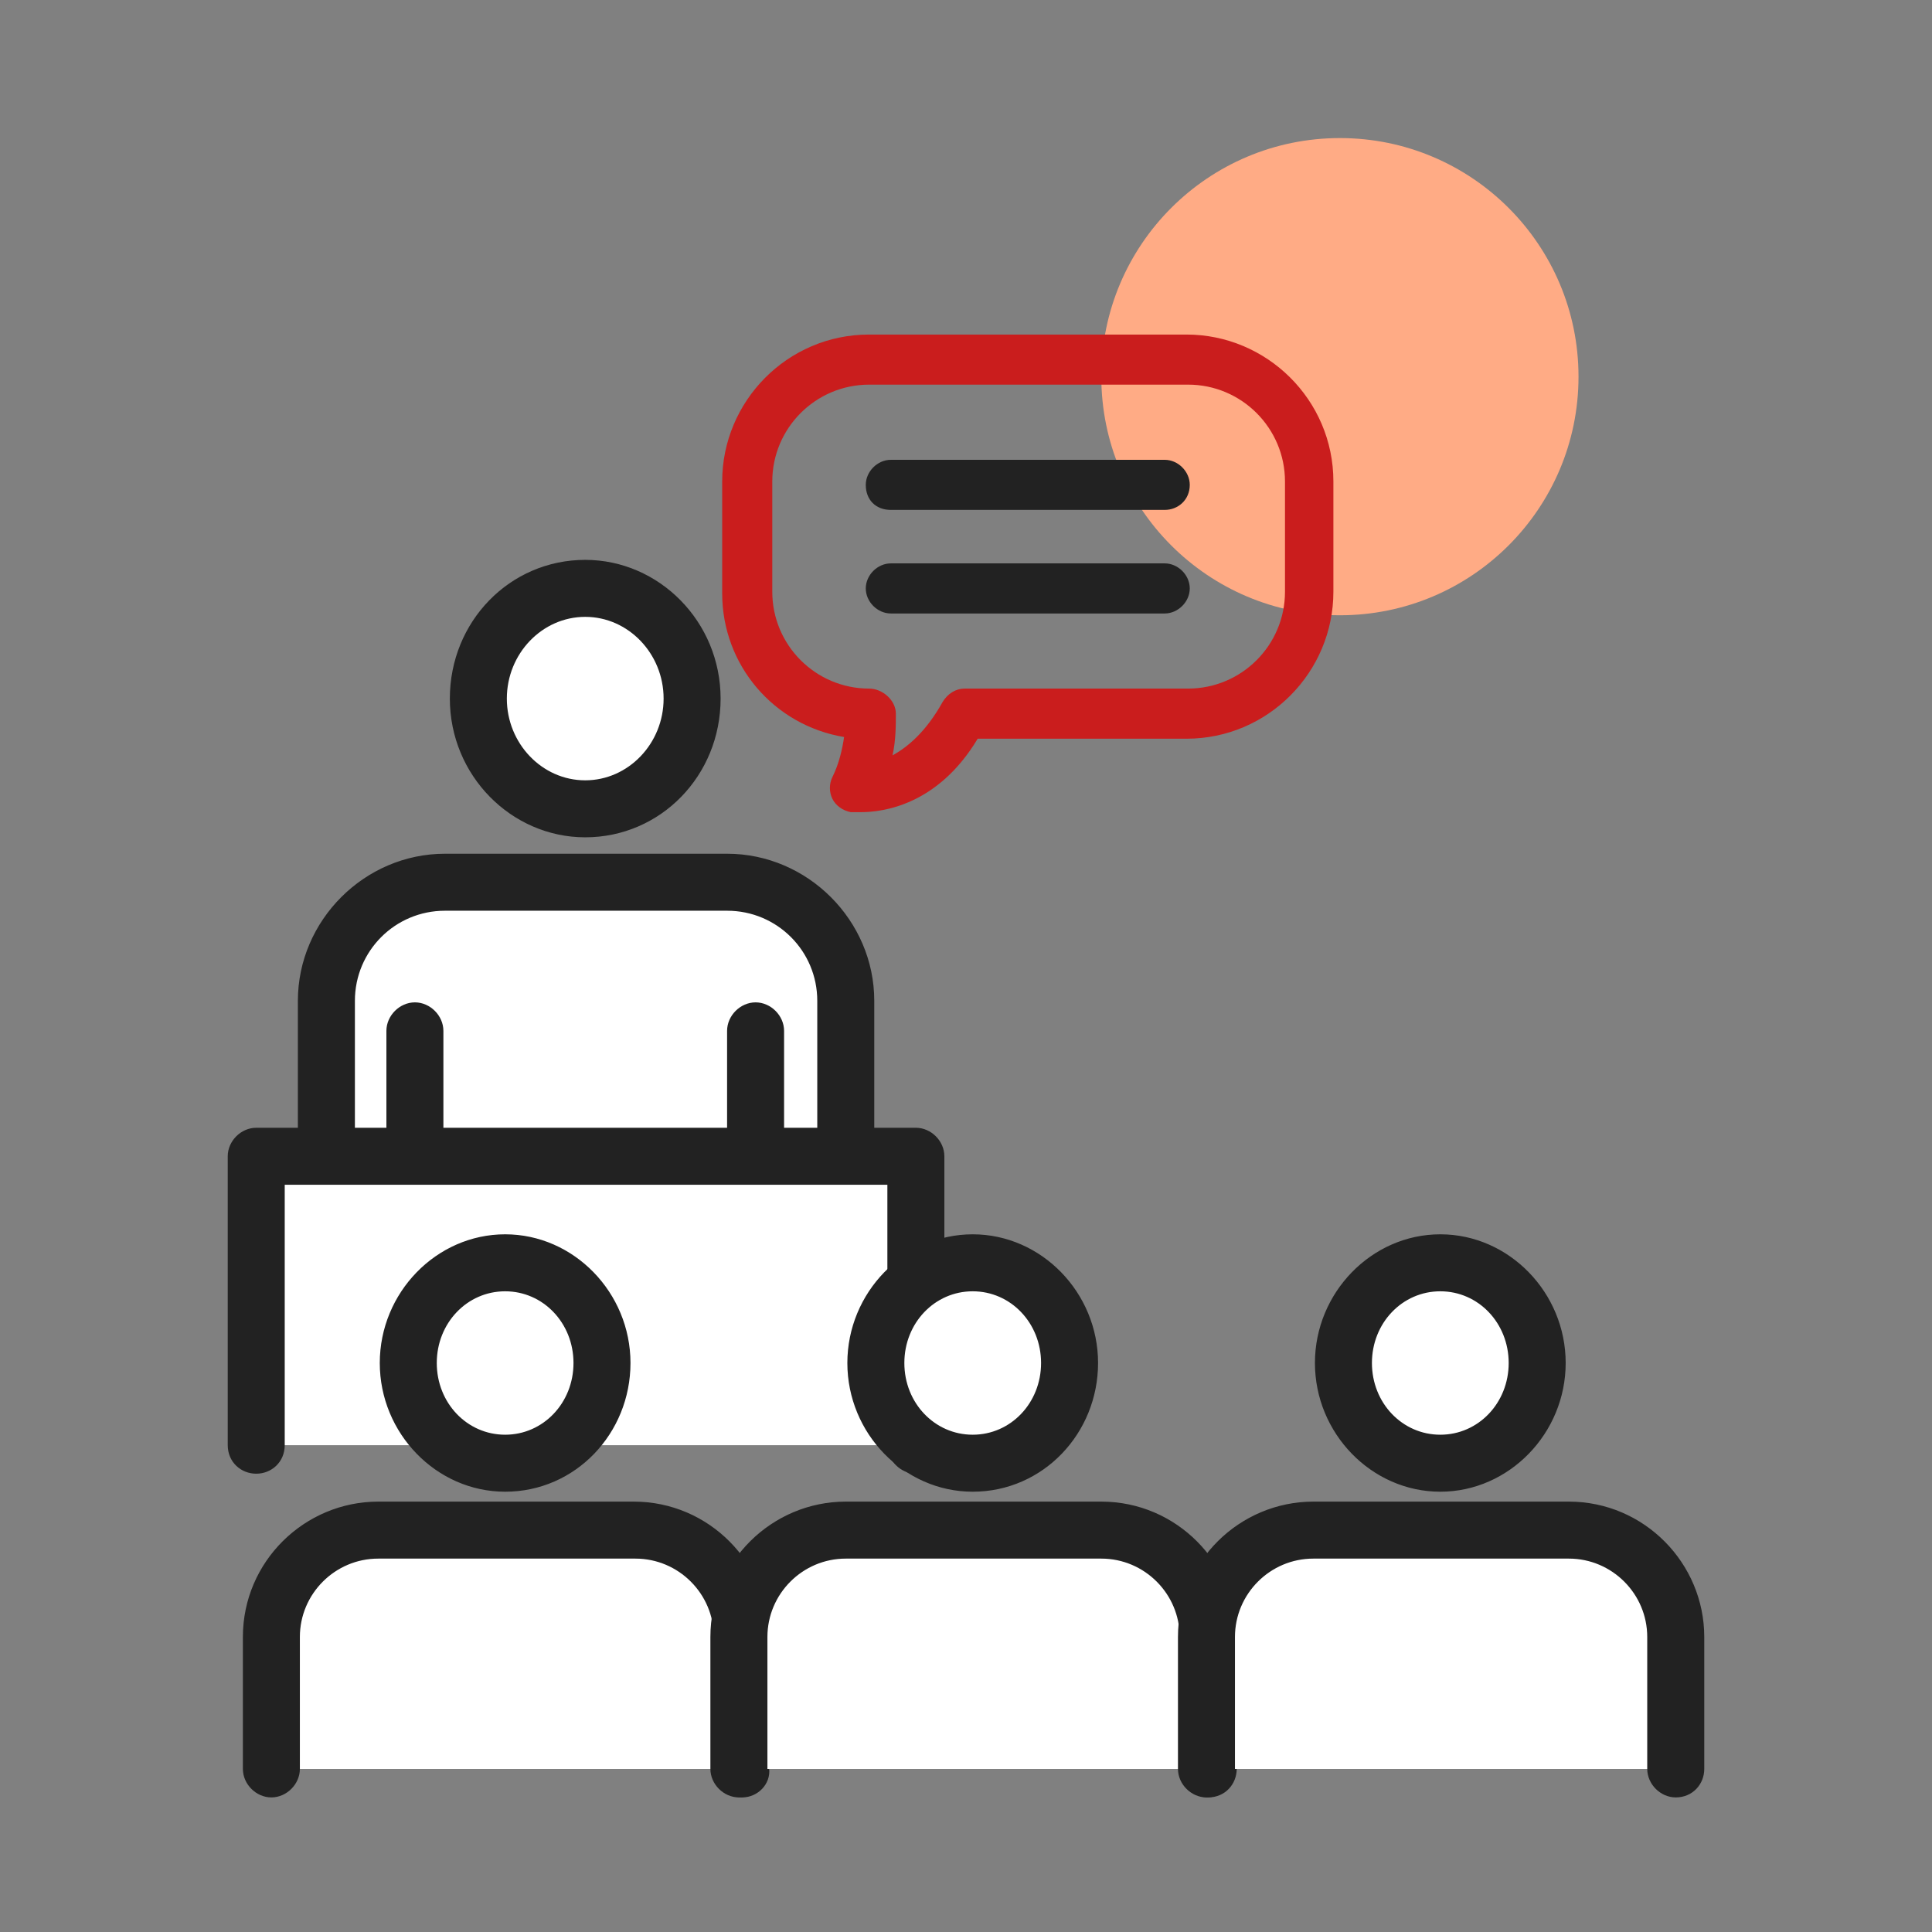
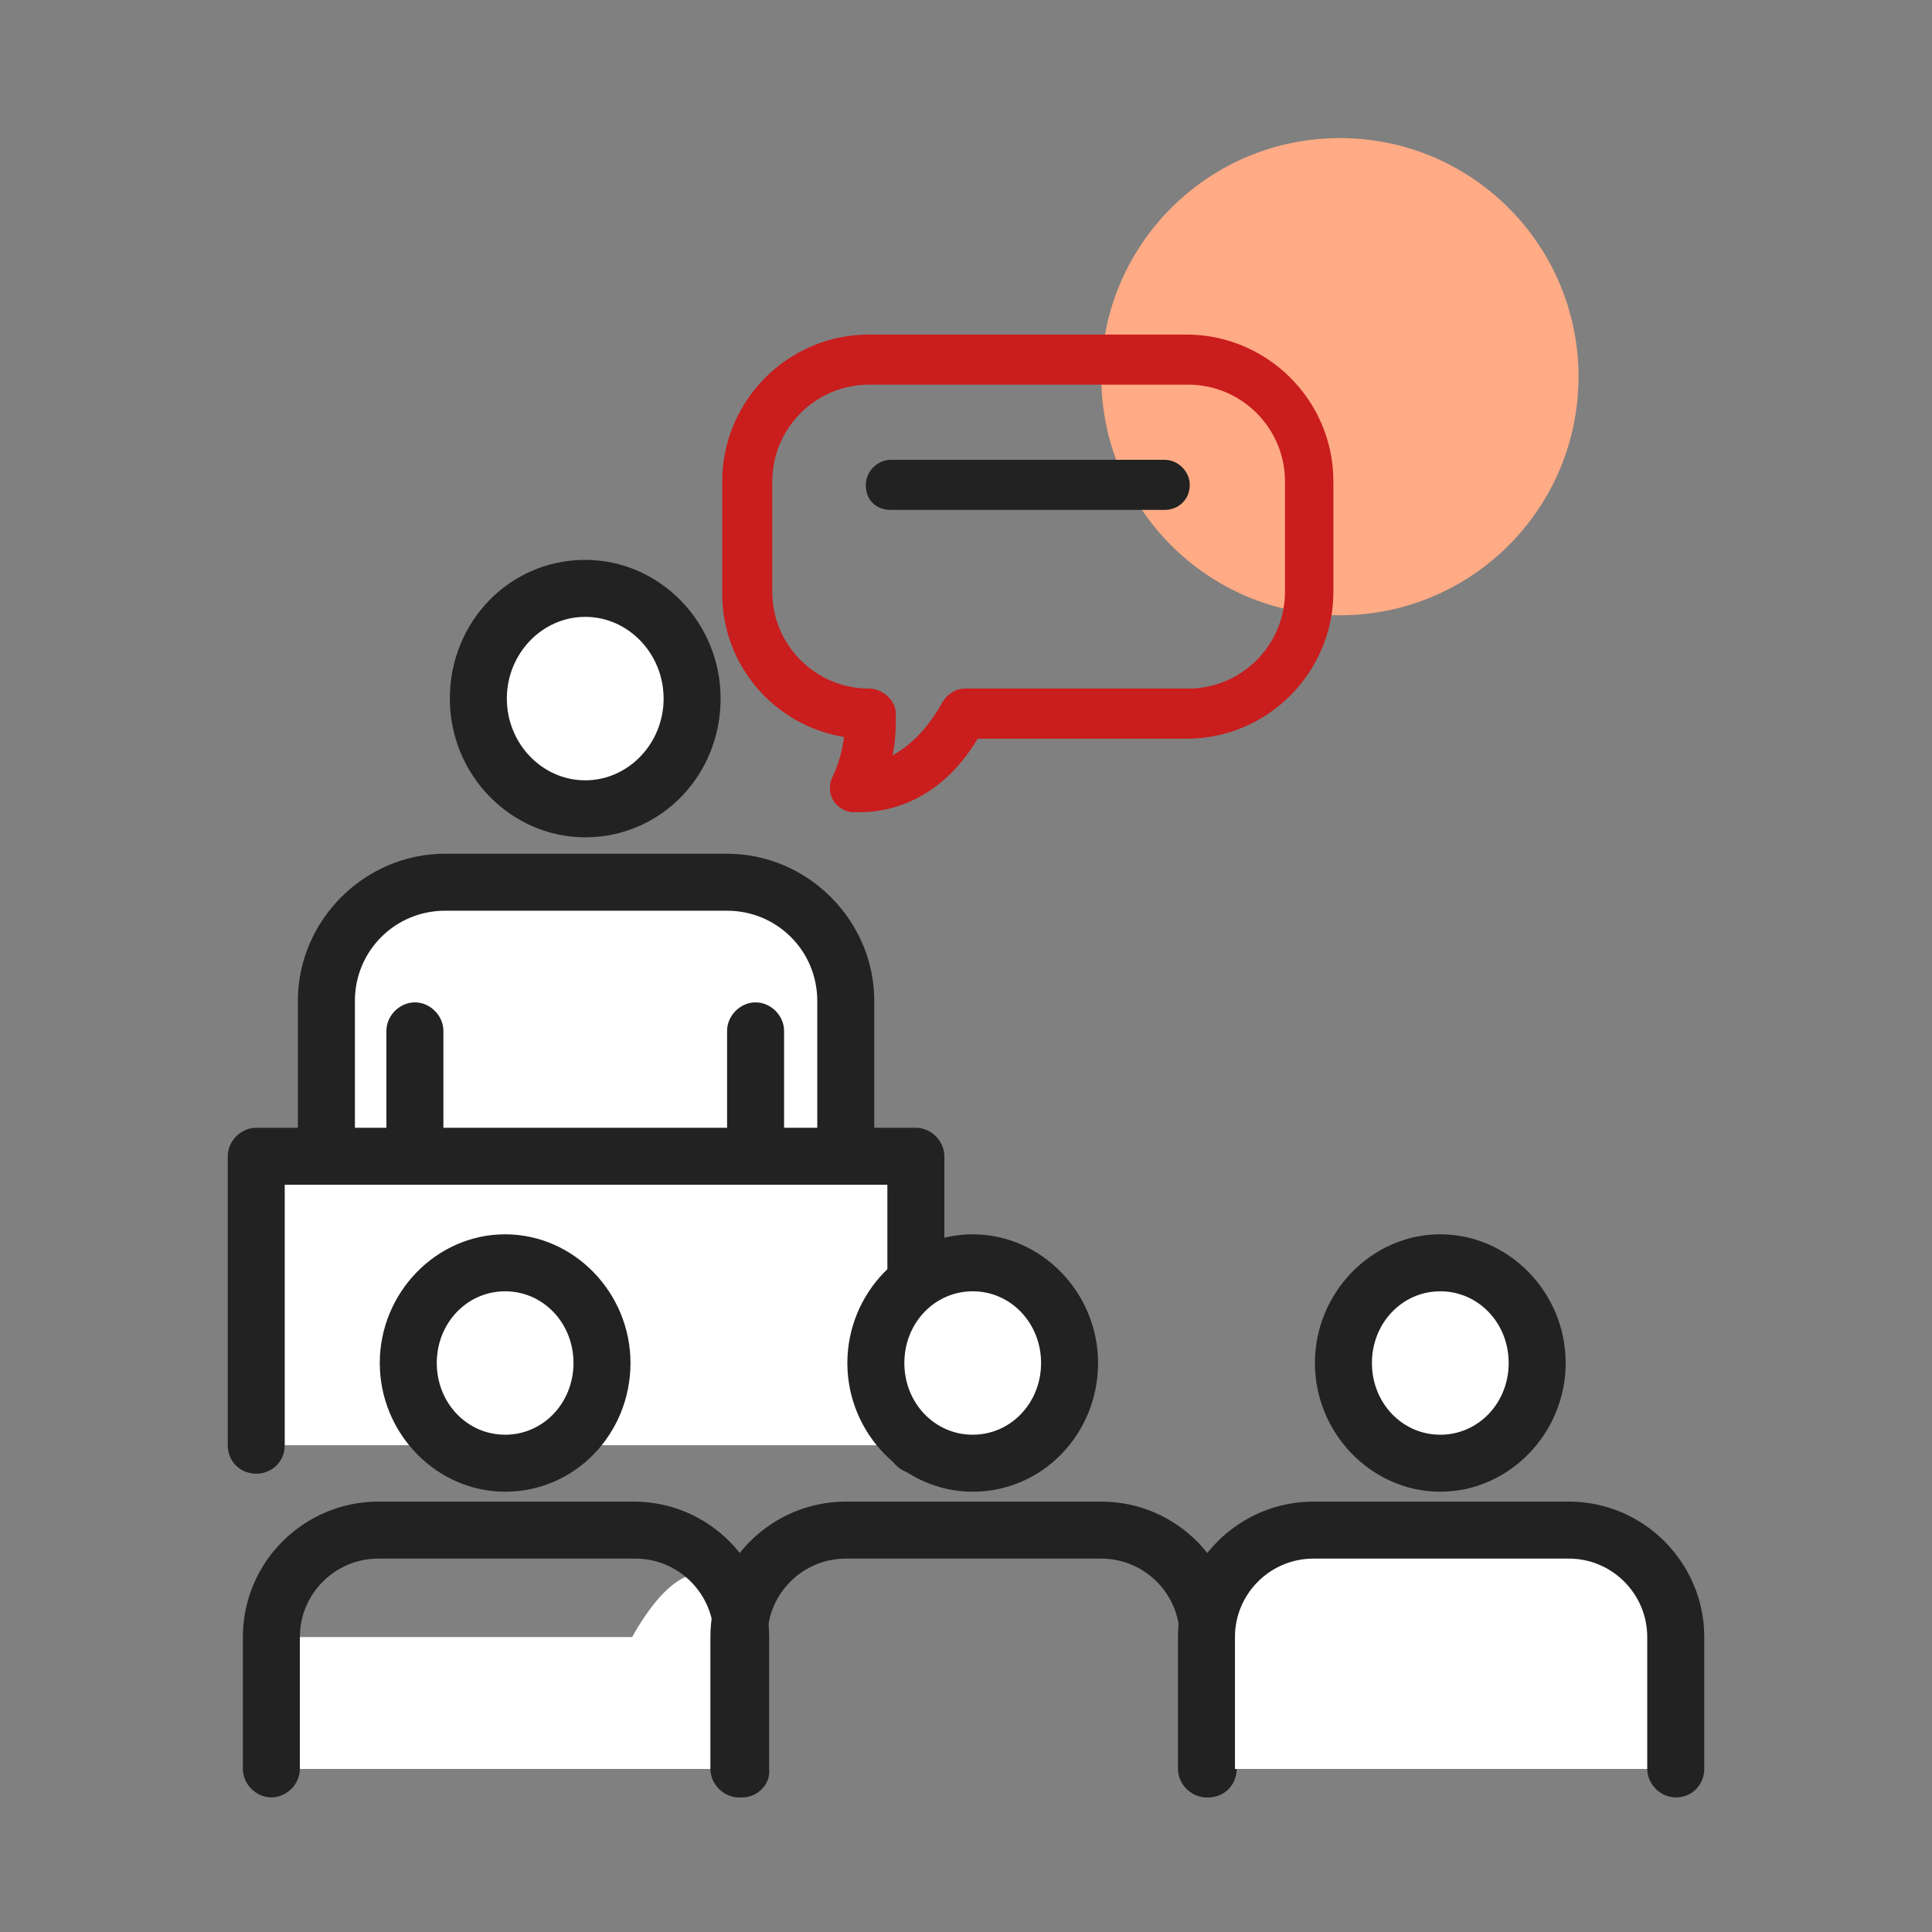
<svg xmlns="http://www.w3.org/2000/svg" width="56" height="56" viewBox="0 0 56 56" fill="none">
  <rect x="0" y="0" width="56" height="56" fill="#808080" stroke="none" />
  <circle cx="38.838" cy="10.918" r="6.916" fill="#FFAB85" />
  <path d="M9.461 33.221V29.009C9.461 27.121 11.01 25.572 12.898 25.572H21.078C22.966 25.572 24.515 27.121 24.515 29.009V33.221" fill="white" />
  <path d="M24.515 33.946C24.128 33.946 23.789 33.607 23.789 33.22V29.009C23.789 27.508 22.579 26.298 21.078 26.298H12.897C11.397 26.298 10.187 27.508 10.187 29.009V33.22C10.187 33.607 9.848 33.946 9.46 33.946C9.073 33.946 8.734 33.607 8.734 33.22V29.009C8.734 26.734 10.622 24.846 12.897 24.846H21.078C23.353 24.846 25.241 26.734 25.241 29.009V33.22C25.241 33.607 24.902 33.946 24.515 33.946Z" fill="#222222" stroke="#222222" stroke-width="0.2" />
  <path d="M20.062 20.25C20.062 21.992 18.706 23.444 16.964 23.444C15.27 23.444 13.866 21.992 13.866 20.25C13.866 18.507 15.221 17.055 16.964 17.055C18.658 17.055 20.062 18.507 20.062 20.25Z" fill="white" />
  <path d="M16.963 24.17C14.882 24.17 13.139 22.427 13.139 20.249C13.139 18.071 14.833 16.328 16.963 16.328C19.045 16.328 20.787 18.071 20.787 20.249C20.787 22.427 19.093 24.17 16.963 24.17ZM16.963 17.78C15.656 17.78 14.591 18.894 14.591 20.249C14.591 21.604 15.656 22.718 16.963 22.718C18.27 22.718 19.335 21.604 19.335 20.249C19.335 18.894 18.27 17.78 16.963 17.78Z" fill="#222222" stroke="#222222" stroke-width="0.2" />
  <path d="M12.026 33.947C11.639 33.947 11.3 33.608 11.3 33.22V29.88C11.3 29.493 11.639 29.154 12.026 29.154C12.413 29.154 12.752 29.493 12.752 29.88V33.22C12.752 33.608 12.462 33.947 12.026 33.947Z" fill="#222222" stroke="#222222" stroke-width="0.2" />
  <path d="M21.901 33.947C21.514 33.947 21.175 33.608 21.175 33.22V29.88C21.175 29.493 21.514 29.154 21.901 29.154C22.288 29.154 22.627 29.493 22.627 29.88V33.22C22.627 33.608 22.337 33.947 21.901 33.947Z" fill="#222222" stroke="#222222" stroke-width="0.2" />
  <path d="M24.95 23.541C24.757 23.541 24.66 23.541 24.66 23.541C24.418 23.493 24.224 23.348 24.127 23.154C24.031 22.961 24.031 22.719 24.127 22.525C24.321 22.138 24.418 21.702 24.466 21.363C22.433 21.024 20.933 19.282 20.933 17.2V13.957C20.933 11.633 22.82 9.697 25.192 9.697H34.39C36.713 9.697 38.649 11.585 38.649 13.957V17.152C38.649 19.475 36.761 21.412 34.39 21.412H28.339C27.177 23.348 25.58 23.541 24.95 23.541ZM25.192 11.149C23.643 11.149 22.385 12.408 22.385 13.957V17.152C22.385 18.701 23.643 19.959 25.192 19.959C25.58 19.959 25.967 20.298 25.967 20.686C25.967 21.024 25.967 21.46 25.87 21.896C26.306 21.654 26.838 21.218 27.322 20.347C27.468 20.105 27.709 19.959 27.952 19.959H34.438C35.987 19.959 37.246 18.701 37.246 17.152V13.957C37.246 12.408 35.987 11.149 34.438 11.149H25.192Z" fill="#CA1D1D" />
  <path d="M7.427 41.89V33.516H26.548V41.89" fill="white" />
  <path d="M26.547 42.616C26.16 42.616 25.821 42.277 25.821 41.889V34.241H8.153V41.889C8.153 42.325 7.814 42.616 7.427 42.616C7.04 42.616 6.701 42.325 6.701 41.889V33.515C6.701 33.128 7.04 32.789 7.427 32.789H26.547C26.935 32.789 27.273 33.128 27.273 33.515V41.889C27.273 42.325 26.935 42.616 26.547 42.616Z" fill="#222222" stroke="#222222" stroke-width="0.2" />
-   <path d="M7.817 51.274V47.45C7.817 45.707 9.221 44.352 10.915 44.352H18.322C20.064 44.352 21.42 45.755 21.42 47.45V51.274" fill="white" />
+   <path d="M7.817 51.274V47.45H18.322C20.064 44.352 21.42 45.755 21.42 47.45V51.274" fill="white" />
  <path d="M21.516 51.999C21.129 51.999 20.79 51.66 20.79 51.273V47.449C20.79 46.142 19.725 45.077 18.418 45.077H10.964C9.657 45.077 8.592 46.142 8.592 47.449V51.273C8.592 51.66 8.253 51.999 7.866 51.999C7.478 51.999 7.14 51.66 7.14 51.273V47.449C7.14 45.319 8.882 43.625 10.964 43.625H18.37C20.5 43.625 22.194 45.368 22.194 47.449V51.273C22.242 51.66 21.904 51.999 21.516 51.999Z" fill="#222222" stroke="#222222" stroke-width="0.2" />
  <path d="M17.45 39.508C17.45 41.105 16.191 42.412 14.642 42.412C13.093 42.412 11.835 41.105 11.835 39.508C11.835 37.91 13.093 36.603 14.642 36.603C16.191 36.603 17.45 37.91 17.45 39.508Z" fill="white" />
  <path d="M14.642 43.138C12.705 43.138 11.108 41.492 11.108 39.507C11.108 37.523 12.705 35.877 14.642 35.877C16.578 35.877 18.175 37.523 18.175 39.507C18.175 41.492 16.626 43.138 14.642 43.138ZM14.642 37.329C13.48 37.329 12.56 38.297 12.56 39.507C12.56 40.718 13.48 41.686 14.642 41.686C15.803 41.686 16.723 40.718 16.723 39.507C16.723 38.297 15.803 37.329 14.642 37.329Z" fill="#222222" stroke="#222222" stroke-width="0.2" />
-   <path d="M21.369 51.274V47.45C21.369 45.707 22.773 44.352 24.467 44.352H31.873C33.616 44.352 34.971 45.755 34.971 47.45V51.274" fill="white" />
  <path d="M35.02 51.999C34.633 51.999 34.294 51.66 34.294 51.273V47.449C34.294 46.142 33.229 45.077 31.922 45.077H24.515C23.209 45.077 22.144 46.142 22.144 47.449V51.273C22.144 51.66 21.805 51.999 21.418 51.999C21.03 51.999 20.691 51.66 20.691 51.273V47.449C20.691 45.319 22.434 43.625 24.515 43.625H31.922C34.052 43.625 35.746 45.368 35.746 47.449V51.273C35.746 51.66 35.455 51.999 35.02 51.999Z" fill="#222222" stroke="#222222" stroke-width="0.2" />
  <path d="M31.002 39.508C31.002 41.105 29.744 42.412 28.195 42.412C26.646 42.412 25.387 41.105 25.387 39.508C25.387 37.91 26.646 36.603 28.195 36.603C29.744 36.603 31.002 37.91 31.002 39.508Z" fill="white" />
  <path d="M28.194 43.138C26.258 43.138 24.661 41.492 24.661 39.507C24.661 37.523 26.258 35.877 28.194 35.877C30.131 35.877 31.728 37.523 31.728 39.507C31.728 41.492 30.179 43.138 28.194 43.138ZM28.194 37.329C27.033 37.329 26.113 38.297 26.113 39.507C26.113 40.718 27.033 41.686 28.194 41.686C29.356 41.686 30.276 40.718 30.276 39.507C30.276 38.297 29.356 37.329 28.194 37.329Z" fill="#222222" stroke="#222222" stroke-width="0.2" />
  <path d="M34.922 51.274V47.45C34.922 45.707 36.326 44.352 38.02 44.352H45.426C47.169 44.352 48.524 45.755 48.524 47.45V51.274" fill="white" />
  <path d="M48.572 51.999C48.185 51.999 47.846 51.66 47.846 51.273V47.449C47.846 46.142 46.781 45.077 45.474 45.077H38.068C36.761 45.077 35.696 46.142 35.696 47.449V51.273C35.696 51.66 35.358 51.999 34.97 51.999C34.583 51.999 34.244 51.66 34.244 51.273V47.449C34.244 45.319 35.987 43.625 38.068 43.625H45.474C47.604 43.625 49.299 45.368 49.299 47.449V51.273C49.299 51.66 49.008 51.999 48.572 51.999Z" fill="#222222" stroke="#222222" stroke-width="0.2" />
  <path d="M44.556 39.508C44.556 41.105 43.297 42.412 41.748 42.412C40.2 42.412 38.941 41.105 38.941 39.508C38.941 37.91 40.2 36.603 41.748 36.603C43.297 36.603 44.556 37.91 44.556 39.508Z" fill="white" />
  <path d="M41.748 43.138C39.812 43.138 38.214 41.492 38.214 39.507C38.214 37.523 39.812 35.877 41.748 35.877C43.684 35.877 45.282 37.523 45.282 39.507C45.282 41.492 43.684 43.138 41.748 43.138ZM41.748 37.329C40.586 37.329 39.666 38.297 39.666 39.507C39.666 40.718 40.586 41.686 41.748 41.686C42.91 41.686 43.83 40.718 43.83 39.507C43.83 38.297 42.91 37.329 41.748 37.329Z" fill="#222222" stroke="#222222" stroke-width="0.2" />
  <path d="M33.76 14.78H25.821C25.386 14.78 25.095 14.49 25.095 14.054C25.095 13.667 25.434 13.328 25.821 13.328H33.76C34.147 13.328 34.486 13.667 34.486 14.054C34.486 14.49 34.147 14.78 33.76 14.78Z" fill="#222222" />
-   <path d="M33.76 17.782H25.821C25.434 17.782 25.095 17.443 25.095 17.056C25.095 16.669 25.434 16.33 25.821 16.33H33.76C34.147 16.33 34.486 16.669 34.486 17.056C34.486 17.443 34.147 17.782 33.76 17.782Z" fill="#222222" />
</svg>